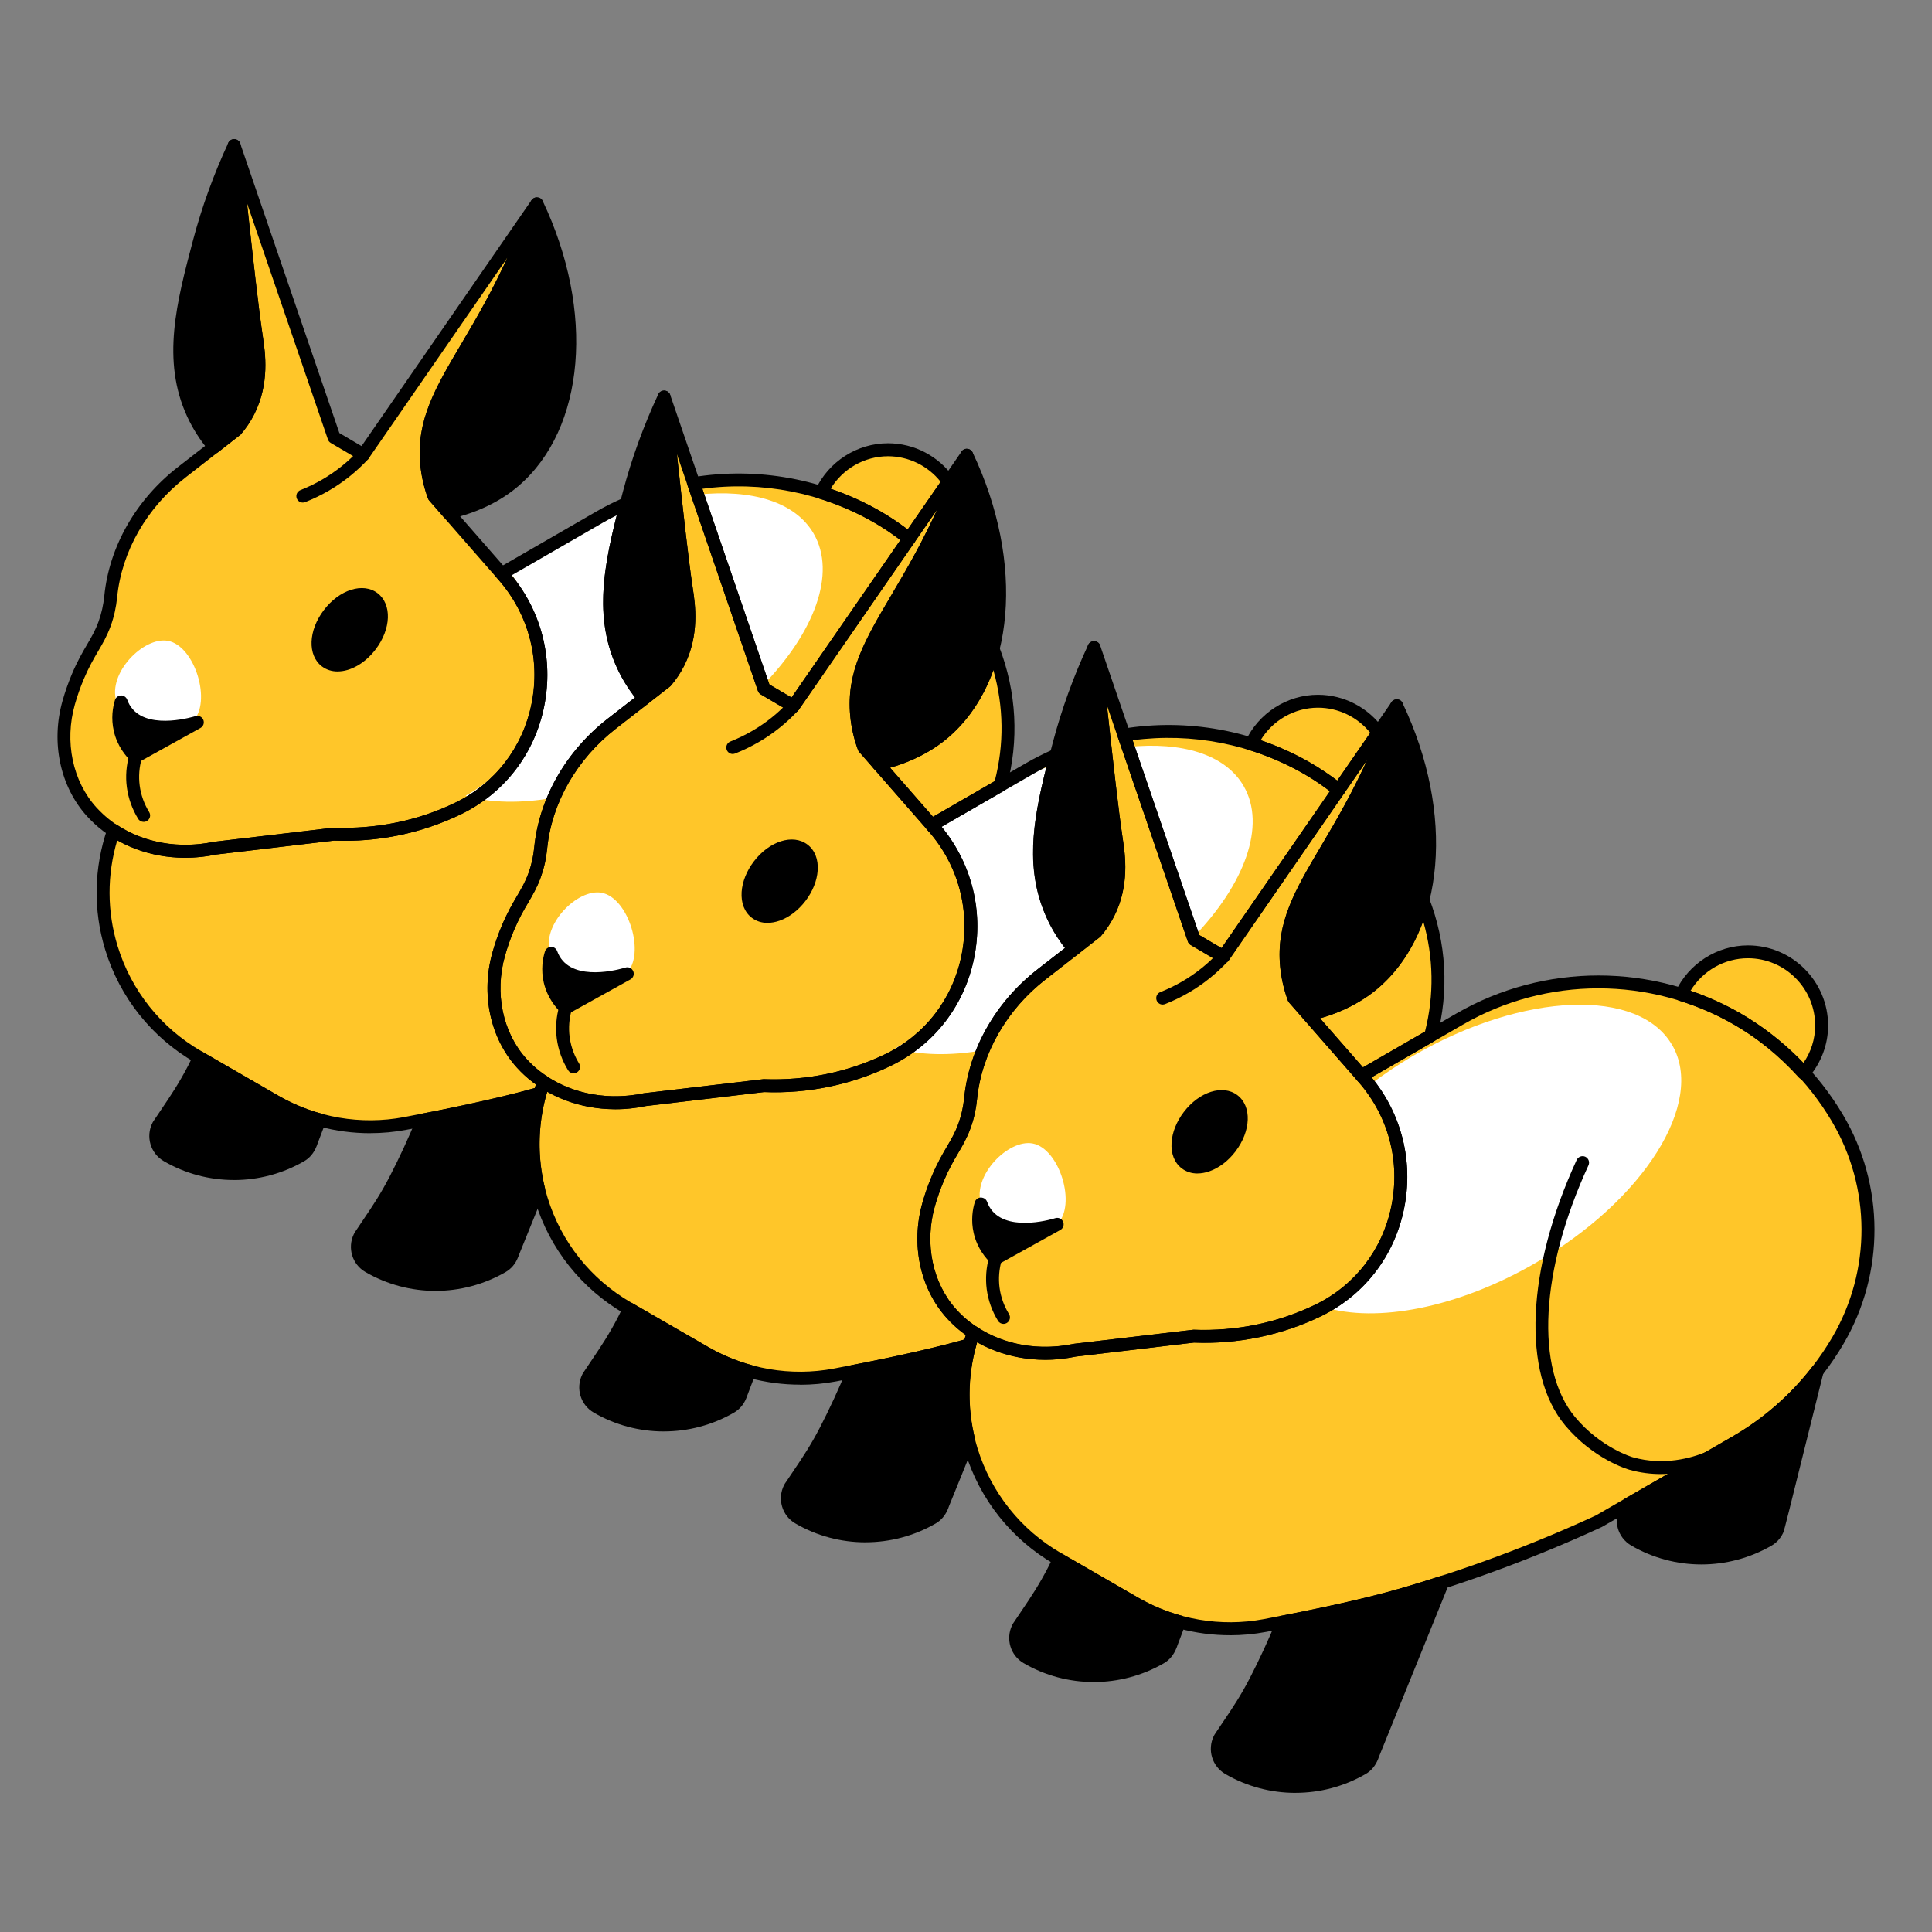
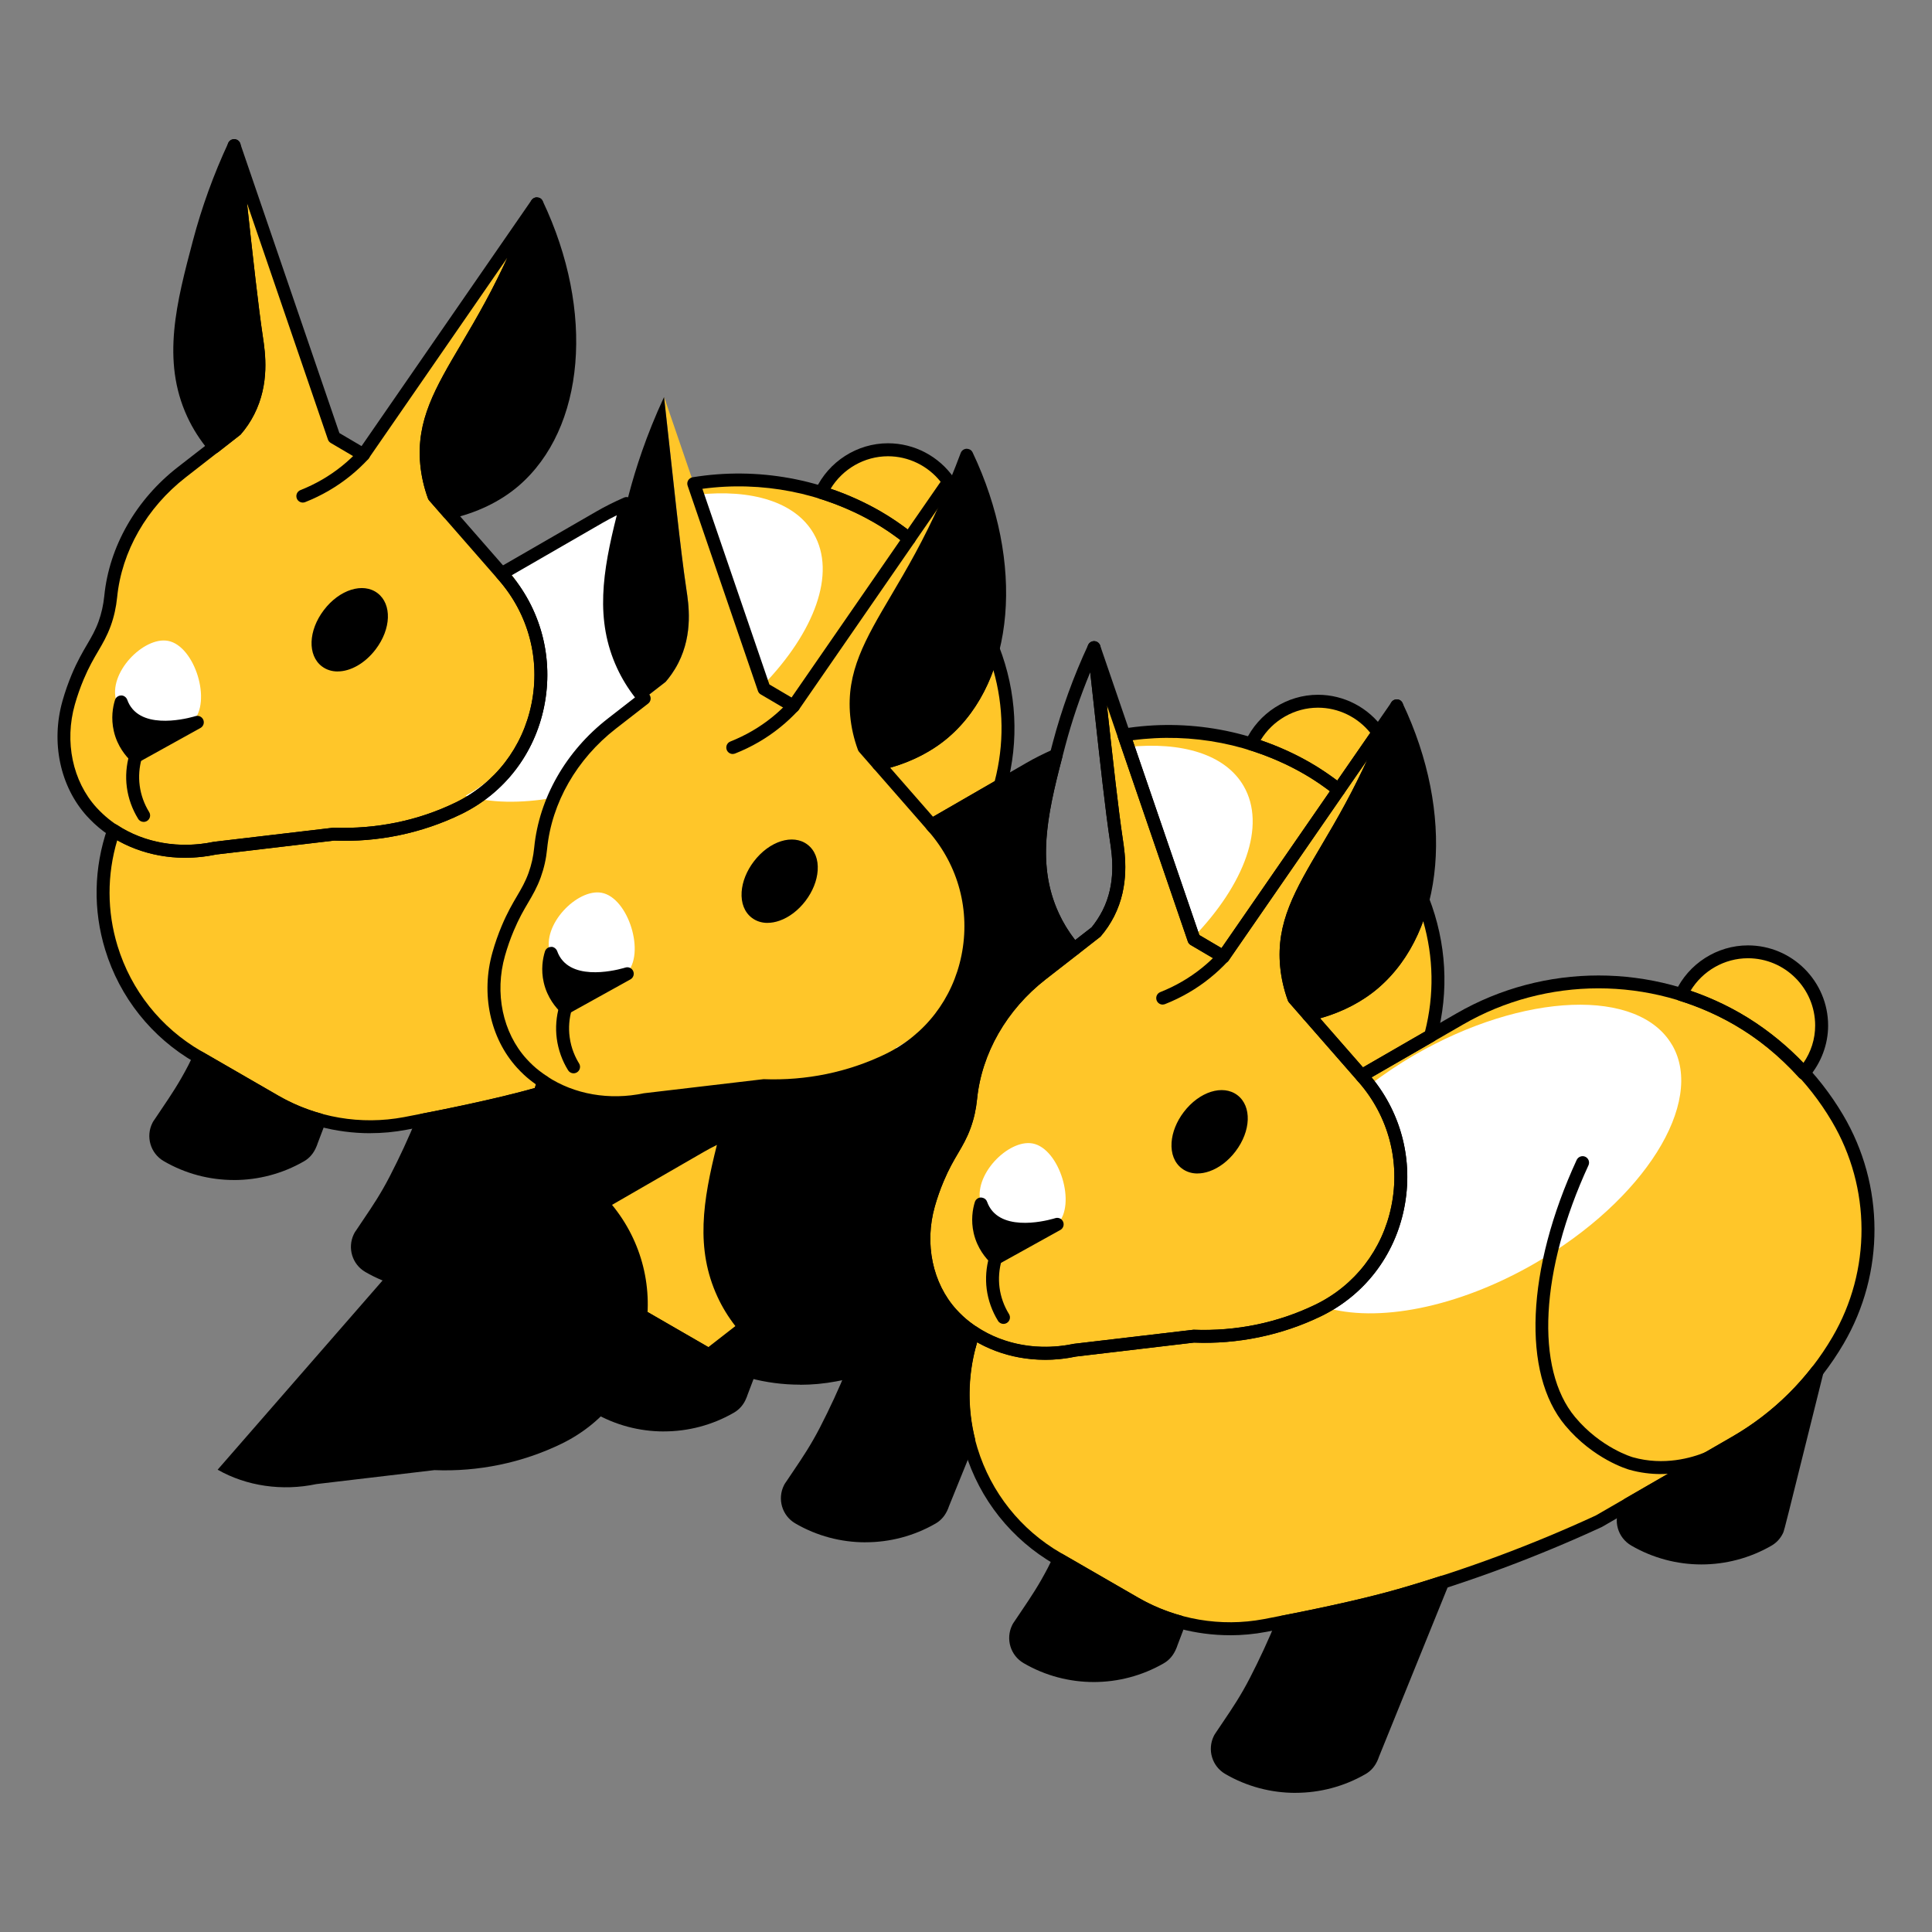
<svg xmlns="http://www.w3.org/2000/svg" id="Layer_1" data-name="Layer 1" viewBox="0 0 595.28 595.28">
  <rect x="0" y="0" width="595.28" height="595.28" fill="#808080" stroke="none" />
  <defs>
    <style>
      .cls-1 {
        fill: #fff;
      }

      .cls-2 {
        fill: #ffc629;
      }
    </style>
  </defs>
  <g>
    <path d="m84.79,339.33l-23.38-13.5c-.55,1.11-1.05,2.2-1.63,3.33-3.64,7.05-6.8,11.28-10.47,16.84-.19.26-.39.51-.53.8,0,.01-.01.02-.02.03h0c-1.59,3.11-.72,7.23,2.67,9.21,12.71,7.41,28.42,7.44,41.16.09l.08-.04c1.45-.84,2.39-2.08,2.94-3.46h0s0-.01,0-.02c.11-.29.25-.57.33-.87.84-2.23,1.69-4.46,2.53-6.69-4.75-1.31-9.36-3.21-13.7-5.71Z" />
    <path class="cls-2" d="m155.17,177.4l-21.43-24.52c-.78-2.14-1.86-5.61-2.26-9.96-1.56-16.82,8.6-28.21,19.86-49.04,3.8-7.03,9.01-17.51,14.07-31.08-17.8,25.76-35.61,51.53-53.41,77.29l-9.06-5.33-30.79-89.91c2.95,26.54,5.03,46.93,6.88,59.27.65,4.32,2.15,13.55-2.48,22.66-1.35,2.66-2.88,4.62-3.91,5.82-5.52,4.28-11.03,8.57-16.55,12.85-12.1,9.39-20.45,23.15-21.95,38.39-.33,3.33-1.05,6.08-1.86,8.32-2.14,5.91-4.94,8.43-8.28,16.35-1.17,2.78-2.08,5.46-2.8,7.98-3.33,11.72-1.09,24.63,7.1,33.65.65.72,1.35,1.43,2.1,2.12,9.28,8.64,22.72,11.83,35.94,9.05,12.28-1.45,24.41-2.87,36.69-4.32,13.25.56,26.39-2.19,38.25-7.95,27.11-13.18,33.75-48.95,13.91-71.65Z" />
    <path d="m131.47,142.92c.4,4.35,1.47,7.81,2.26,9.96l4.43,5.06c10.47-2.32,16.93-6.83,20.32-9.74,19.38-16.67,23.06-51.44,6.93-85.4-5.06,13.57-10.27,24.05-14.07,31.08-11.27,20.83-21.43,32.22-19.86,49.04Z" />
    <path d="m66.01,137.74c2.2-1.71,4.41-3.42,6.61-5.13,1.03-1.2,2.56-3.16,3.91-5.82,4.63-9.11,3.13-18.34,2.48-22.66-1.85-12.34-3.93-32.73-6.88-59.27-5.54,11.93-8.8,22.28-10.76,29.69-5.05,19.07-9.61,36.32-1.89,53.02,1.91,4.13,4.24,7.46,6.52,10.18Z" />
    <path class="cls-2" d="m37.32,216.28c.56,1.53,1.31,2.68,2.06,3.55,6.44,7.39,20.79,2.92,21.42,2.72-6.35,3.52-12.69,7.04-19.04,10.55-1.09-1.02-3.72-3.79-4.76-8.28-.9-3.9-.13-7.1.32-8.54Z" />
    <ellipse class="cls-2" cx="107.76" cy="194.04" rx="12.17" ry="8.03" transform="translate(-111.92 162.36) rotate(-52.75)" />
    <path class="cls-2" d="m112,140.09c-1.5,1.62-3.27,3.32-5.35,5-4.79,3.87-9.55,6.26-13.35,7.76" />
    <path class="cls-2" d="m41.76,233.1c-.54,1.85-1.24,5.13-.71,9.19.55,4.22,2.17,7.31,3.2,8.96" />
    <path class="cls-2" d="m290.95,225.67c-3.38,2.91-9.85,7.43-20.32,9.74l17.01,19.45-.58-.66,21.15-12.21c3.78-13.85,2.99-28.59-2.22-42.08-2.61,10.5-7.69,19.43-15.04,25.75Z" />
    <path class="cls-2" d="m235.41,212.24l9.06,5.33c11.89-17.21,23.78-34.41,35.67-51.62-3.11-2.43-6.36-4.68-9.8-6.66-17.38-10.03-37.4-13.43-56.59-10.29l21.66,63.24Z" />
    <path class="cls-2" d="m167.48,333.32c-1.62-1.07-3.19-2.23-4.62-3.57-.75-.69-1.44-1.4-2.1-2.12-8.19-9.02-10.43-21.93-7.1-33.65.71-2.52,1.63-5.2,2.8-7.98,3.33-7.92,6.14-10.44,8.28-16.35.81-2.25,1.54-5,1.86-8.32,1.51-15.24,9.85-29,21.95-38.39,3.31-2.57,6.63-5.14,9.94-7.72-2.28-2.72-4.61-6.05-6.52-10.18-7.29-15.76-3.61-32.05,1.07-49.87-2.79,1.23-5.54,2.58-8.22,4.12l-30.23,17.45.58.66c19.84,22.7,13.21,58.47-13.91,71.65-11.86,5.77-25,8.52-38.25,7.95-12.28,1.44-24.41,2.87-36.69,4.32-11.18,2.36-22.47.39-31.32-5.48-4.02,11.65-4.33,24.32-.69,36.21,4.33,14.16,13.87,26.14,26.69,33.54l23.78,13.73c12.1,6.99,26.29,9.43,40.02,6.84,13.09-2.47,29.54-5.85,41.6-9.32.33-1.18.66-2.36,1.07-3.53Z" />
    <path d="m166.41,336.85c-10.43,3-24.12,5.93-36.1,8.27-2.4,5.84-5.17,11.93-8.41,18.2-3.64,7.05-6.8,11.28-10.47,16.84-.19.26-.39.51-.53.8,0,.01-.01.02-.02.03h0c-1.59,3.11-.72,7.23,2.67,9.21,12.71,7.41,28.42,7.44,41.16.09l.08-.04c1.45-.84,2.39-2.08,2.94-3.46h0s0-.01,0-.02c.11-.29.25-.57.33-.87,2.63-6.49,5.26-12.98,7.9-19.47-2.4-9.77-2.22-19.94.44-29.57Z" />
    <path class="cls-2" d="m280.11,166c4.06-5.87,8.11-11.74,12.17-17.61-4.1-5.92-10.92-9.81-18.66-9.81-9.12,0-16.94,5.41-20.55,13.17,5.95,1.86,11.76,4.34,17.28,7.53,3.44,1.99,6.68,4.26,9.76,6.72Z" />
  </g>
  <g>
    <path d="m217.26,416.8l-23.38-13.5c-.55,1.11-1.05,2.2-1.63,3.33-3.64,7.05-6.8,11.28-10.47,16.84-.19.26-.39.51-.53.8,0,.01-.01.02-.02.03h0c-1.59,3.11-.72,7.23,2.67,9.21,12.71,7.41,28.42,7.44,41.16.09l.08-.04c1.45-.84,2.39-2.08,2.94-3.46h0s0-.01,0-.02c.11-.29.25-.57.33-.87.84-2.23,1.69-4.46,2.53-6.69-4.75-1.31-9.36-3.21-13.7-5.71Z" />
    <path class="cls-2" d="m287.64,254.87l-21.43-24.52c-.78-2.14-1.86-5.61-2.26-9.96-1.56-16.82,8.6-28.21,19.86-49.04,3.8-7.03,9.01-17.51,14.07-31.08-17.8,25.76-35.61,51.53-53.41,77.29l-9.06-5.33-30.79-89.91c2.95,26.54,5.03,46.93,6.88,59.27.65,4.32,2.15,13.55-2.48,22.66-1.35,2.66-2.88,4.62-3.91,5.82-5.52,4.28-11.03,8.57-16.55,12.85-12.1,9.39-20.45,23.15-21.95,38.39-.33,3.33-1.05,6.08-1.86,8.32-2.14,5.91-4.94,8.43-8.28,16.35-1.17,2.78-2.08,5.46-2.8,7.98-3.33,11.72-1.09,24.63,7.1,33.65.65.72,1.35,1.43,2.1,2.12,9.28,8.64,22.72,11.83,35.94,9.05,12.28-1.45,24.41-2.87,36.69-4.32,13.25.56,26.39-2.19,38.25-7.95,27.11-13.18,33.75-48.95,13.91-71.65Z" />
    <path d="m263.95,220.4c.4,4.35,1.47,7.81,2.26,9.96l4.43,5.06c10.47-2.32,16.93-6.83,20.32-9.74,19.38-16.67,23.06-51.44,6.93-85.4-5.06,13.57-10.27,24.05-14.07,31.08-11.27,20.83-21.43,32.22-19.86,49.04Z" />
    <path d="m198.48,215.21c2.2-1.71,4.41-3.42,6.61-5.13,1.03-1.2,2.56-3.16,3.91-5.82,4.63-9.11,3.13-18.34,2.48-22.66-1.85-12.34-3.93-32.73-6.88-59.27-5.54,11.93-8.8,22.28-10.76,29.69-5.05,19.07-9.61,36.32-1.89,53.02,1.91,4.13,4.24,7.46,6.52,10.18Z" />
    <path class="cls-2" d="m169.79,293.75c.56,1.53,1.31,2.68,2.06,3.55,6.44,7.39,20.79,2.92,21.42,2.72-6.35,3.52-12.69,7.04-19.04,10.55-1.09-1.02-3.72-3.79-4.76-8.28-.9-3.9-.13-7.1.32-8.54Z" />
    <ellipse class="cls-2" cx="240.23" cy="271.52" rx="12.17" ry="8.03" transform="translate(-121.31 298.39) rotate(-52.75)" />
    <g>
      <path class="cls-2" d="m244.47,217.57c-1.5,1.62-3.27,3.32-5.35,5-4.79,3.87-9.55,6.26-13.35,7.76" />
      <path class="cls-2" d="m174.24,310.57c-.54,1.85-1.24,5.13-.71,9.19.55,4.22,2.17,7.31,3.2,8.96" />
    </g>
    <path class="cls-2" d="m423.42,302.88c-3.38,2.91-9.85,7.43-20.32,9.74l17.01,19.45-.58-.66,21.26-12.27c3.69-13.78,2.83-28.44-2.37-41.84-2.62,10.42-7.69,19.29-15,25.58Z" />
    <path class="cls-2" d="m367.88,289.44l9.06,5.33c11.85-17.15,23.7-34.3,35.56-51.45-3.07-2.39-6.29-4.6-9.68-6.56-17.35-10.02-37.34-13.42-56.51-10.3l21.57,62.99Z" />
    <path class="cls-2" d="m299.95,410.52c-1.62-1.07-3.19-2.23-4.62-3.57-.75-.69-1.44-1.4-2.1-2.12-8.19-9.02-10.43-21.93-7.1-33.65.71-2.52,1.63-5.2,2.8-7.98,3.33-7.92,6.14-10.44,8.28-16.35.81-2.25,1.54-5,1.86-8.32,1.51-15.24,9.85-29,21.95-38.39,3.31-2.57,6.63-5.14,9.94-7.72-2.28-2.72-4.61-6.05-6.52-10.18-7.24-15.67-3.65-31.86.99-49.57-2.76,1.22-5.49,2.56-8.14,4.09l-30.23,17.45.58.66c19.84,22.7,13.21,58.47-13.91,71.65-11.86,5.77-25,8.52-38.25,7.95-12.28,1.44-24.41,2.87-36.69,4.32-11.18,2.36-22.47.39-31.32-5.48-4.02,11.65-4.33,24.32-.69,36.21,4.33,14.16,13.87,26.14,26.69,33.54l23.78,13.73c12.1,6.99,26.29,9.43,40.02,6.84,13.06-2.46,29.45-5.84,41.51-9.3.35-1.28.72-2.56,1.16-3.82Z" />
    <path class="cls-2" d="m412.46,243.38c4.06-5.88,8.13-11.76,12.19-17.64-4.11-5.84-10.88-9.69-18.56-9.69-9.12,0-16.94,5.41-20.55,13.17,5.95,1.86,11.76,4.34,17.28,7.53,3.4,1.96,6.59,4.21,9.64,6.62Z" />
    <path d="m298.8,414.35c-10.42,2.99-24.07,5.91-36.01,8.24-2.4,5.84-5.17,11.93-8.41,18.2-3.64,7.05-6.8,11.28-10.47,16.84-.19.26-.39.51-.53.8,0,.01-.01.02-.02.03h0c-1.59,3.11-.72,7.23,2.67,9.21,12.71,7.41,28.42,7.44,41.16.09l.08-.04c1.45-.84,2.39-2.08,2.94-3.46h0s0-.01,0-.02c.11-.29.25-.57.33-.87,2.65-6.53,5.29-13.05,7.94-19.58-2.42-9.72-2.29-19.84.31-29.43Z" />
  </g>
  <g>
    <path d="m431.49,491.49c-10.45,3.01-24.21,5.96-36.24,8.3-2.4,5.84-5.17,11.93-8.41,18.2-3.64,7.05-6.8,11.28-10.47,16.84-.19.26-.39.51-.53.8,0,.01-.01.02-.02.03h0c-1.59,3.11-.72,7.23,2.67,9.21,12.71,7.41,28.42,7.44,41.16.09l.08-.04c1.45-.84,2.39-2.08,2.94-3.46h0s0-.01,0-.02c.11-.29.25-.57.33-.87,7.17-17.7,14.35-35.39,21.52-53.09-4.25,1.37-8.57,2.72-13.05,4.01Z" />
    <path d="m349.73,494.01l-23.38-13.5c-.55,1.11-1.05,2.2-1.63,3.33-3.64,7.05-6.8,11.28-10.47,16.84-.19.26-.39.51-.53.8,0,.01-.01.02-.02.03h0c-1.59,3.11-.72,7.23,2.67,9.21,12.71,7.41,28.42,7.44,41.16.09l.08-.04c1.45-.84,2.39-2.08,2.94-3.46h0s0-.01,0-.02c.11-.29.25-.57.33-.87.84-2.23,1.69-4.46,2.53-6.69-4.75-1.31-9.36-3.21-13.7-5.71Z" />
    <path d="m534.74,444.39l-33.08,19.1c-.21.53-.44,1.07-.66,1.61h0c-1.71,3.13-.85,7.37,2.6,9.38,12.71,7.41,28.42,7.45,41.16.09l.08-.04c1.33-.77,2.24-1.89,2.81-3.13h.02c.01-.05.03-.11.04-.16.26-.6,7.33-29.17,12.21-48.8-6.88,8.85-15.42,16.33-25.2,21.97Z" />
    <path class="cls-2" d="m535.29,313.96c7.71,4.45,14.52,10.17,20.45,16.71,3.4-3.97,5.53-9.06,5.53-14.7,0-12.54-10.17-22.71-22.71-22.71-9.12,0-16.94,5.41-20.55,13.17,5.95,1.86,11.76,4.34,17.28,7.53Z" />
    <path class="cls-2" d="m420.11,332.08l-21.43-24.52c-.78-2.14-1.86-5.61-2.26-9.96-1.56-16.82,8.6-28.21,19.86-49.04,3.8-7.03,9.01-17.51,14.07-31.08-17.8,25.76-35.61,51.53-53.41,77.29l-9.06-5.33-30.79-89.91c2.95,26.54,5.03,46.93,6.88,59.27.65,4.32,2.15,13.55-2.48,22.66-1.35,2.66-2.88,4.62-3.91,5.82-5.52,4.28-11.03,8.57-16.55,12.85-12.1,9.39-20.45,23.15-21.95,38.39-.33,3.33-1.05,6.08-1.86,8.32-2.14,5.91-4.94,8.43-8.28,16.35-1.17,2.78-2.08,5.46-2.8,7.98-3.33,11.72-1.09,24.63,7.1,33.65.65.72,1.35,1.43,2.1,2.12,9.28,8.64,22.72,11.83,35.94,9.05,12.28-1.45,24.41-2.87,36.69-4.32,13.25.56,26.39-2.19,38.25-7.95,27.11-13.18,33.75-48.95,13.91-71.65Z" />
    <path class="cls-2" d="m566.15,344.51l-.03-.05c-7.49-12.65-18.11-23.15-30.83-30.5-26.46-15.28-59.06-15.28-85.52,0l-30.23,17.45.58.66c19.84,22.7,13.21,58.47-13.91,71.65-11.86,5.77-25,8.52-38.25,7.95-12.28,1.44-24.41,2.87-36.69,4.32-11.18,2.36-22.47.39-31.32-5.48-4.02,11.65-4.33,24.32-.69,36.21,4.33,14.16,13.87,26.14,26.69,33.54l23.78,13.73c12.1,6.99,26.29,9.43,40.02,6.84,13.14-2.47,29.66-5.88,41.74-9.36,23.54-6.78,43.97-14.85,61.04-22.73l42.21-24.37c13.08-7.55,23.98-18.39,31.6-31.43,12.37-21.16,12.3-47.36-.19-68.45Z" />
    <path d="m396.42,297.6c.4,4.35,1.47,7.81,2.26,9.96l4.43,5.06c10.47-2.32,16.93-6.83,20.32-9.74,19.38-16.67,23.06-51.44,6.93-85.4-5.06,13.57-10.27,24.05-14.07,31.08-11.27,20.83-21.43,32.22-19.86,49.04Z" />
-     <path d="m330.96,292.42c2.2-1.71,4.41-3.42,6.61-5.13,1.03-1.2,2.56-3.16,3.91-5.82,4.63-9.11,3.13-18.34,2.48-22.66-1.85-12.34-3.93-32.73-6.88-59.27-5.54,11.93-8.8,22.28-10.76,29.69-5.05,19.07-9.61,36.32-1.89,53.02,1.91,4.13,4.24,7.46,6.52,10.18Z" />
    <path class="cls-2" d="m302.27,370.96c.56,1.53,1.31,2.68,2.06,3.55,6.44,7.39,20.79,2.92,21.42,2.72-6.35,3.52-12.69,7.04-19.04,10.55-1.09-1.02-3.72-3.79-4.76-8.28-.9-3.9-.13-7.1.32-8.54Z" />
    <ellipse class="cls-2" cx="372.7" cy="348.72" rx="12.17" ry="8.03" transform="translate(-130.48 434.31) rotate(-52.75)" />
    <g>
      <path class="cls-2" d="m376.94,294.77c-1.5,1.62-3.27,3.32-5.35,5-4.79,3.87-9.55,6.26-13.35,7.76" />
      <path class="cls-2" d="m306.71,387.78c-.54,1.85-1.24,5.13-.71,9.19.55,4.22,2.17,7.31,3.2,8.96" />
      <path class="cls-2" d="m526.26,449.28c-3.45,1.42-12.81,4.71-23.69,1.65,0,0-10.35-2.91-18.79-13.02-12.8-15.33-11.35-46.77,3.83-79.69" />
    </g>
  </g>
  <path class="cls-1" d="m515.23,322.03c-10.24-17.73-45.76-16.38-79.34,3.01-5.02,2.9-9.67,6.06-13.98,9.35,17.1,22.21,10.79,54.94-13.93,68.34,16.04,4.95,40.98.36,64.98-13.5,33.58-19.39,52.51-49.48,42.28-67.21Z" />
  <g>
    <path class="cls-1" d="m344.49,271.22c-.13,1.13-.31,2.29-.57,3.47.27-1.18.45-2.34.57-3.47Z" />
    <path class="cls-1" d="m302.92,323.61c3.83-9.16,10.12-17.27,18.1-23.47,3.31-2.57,6.63-5.14,9.94-7.72-2.28-2.72-4.61-6.05-6.52-10.18-6.85-14.82-4.01-30.09.24-46.67-6.87,2.46-13.88,5.65-20.82,9.66-5.02,2.9-9.67,6.06-13.98,9.35,17.1,22.21,10.79,54.94-13.93,68.34,7.41,2.28,16.75,2.44,26.98.69Z" />
    <path class="cls-1" d="m367.67,288.81c15.82-16.38,22.56-34.41,15.53-46.6-5.66-9.81-19.08-13.75-35.62-12.06l20.09,58.65Z" />
  </g>
  <g>
    <path class="cls-1" d="m212.23,191.13c-.06,1.99-.29,4.14-.79,6.35.5-2.21.73-4.36.79-6.35Z" />
    <path class="cls-1" d="m235.05,211.18c15.91-16.42,22.73-34.51,15.67-46.74-5.68-9.85-19.18-13.79-35.8-12.04l20.13,58.78Z" />
    <path class="cls-1" d="m170.68,245.8c3.85-8.92,10.06-16.81,17.87-22.87,3.31-2.57,6.63-5.14,9.94-7.72-2.28-2.72-4.61-6.05-6.52-10.18-6.93-15-3.94-30.47.4-47.28-6.92,2.46-13.99,5.67-20.98,9.71-5.02,2.9-9.67,6.06-13.98,9.35,17.1,22.21,10.79,54.94-13.93,68.34,7.46,2.3,16.89,2.45,27.21.65Z" />
  </g>
  <g>
    <path class="cls-1" d="m302.27,370.96c-2.75-8.71,8.41-20.04,15.89-18.64,8.28,1.54,13.65,18.92,7.58,24.91-5.42,5.35-20.76,2.34-23.48-6.27Z" />
    <path class="cls-1" d="m169.49,293.72c-2.75-8.71,8.41-20.04,15.89-18.64,8.28,1.54,13.65,18.92,7.58,24.91-5.42,5.35-20.76,2.34-23.48-6.27Z" />
    <path class="cls-1" d="m35.87,216.1c-2.75-8.71,8.41-20.04,15.89-18.64,8.28,1.54,13.65,18.92,7.58,24.91-5.42,5.35-20.76,2.34-23.48-6.27Z" />
  </g>
  <g>
    <path d="m72.07,363.58c-7.49,0-14.97-1.94-21.63-5.83-4.09-2.38-5.6-7.55-3.47-11.78.02-.04.03-.07.05-.1h0c.16-.31.36-.6.57-.89l2.38-3.54c2.7-4,5.24-7.77,8.05-13.2.33-.65.64-1.28.94-1.91l.67-1.38c.24-.49.68-.86,1.21-1.02s1.09-.09,1.57.18l23.38,13.5c4.09,2.37,8.55,4.22,13.24,5.52.54.15.99.52,1.24,1.02.25.5.28,1.08.08,1.61l-2.54,6.69c0,.09-.13.4-.26.71-.84,2.12-2.15,3.66-3.87,4.65-6.69,3.86-14.15,5.78-21.61,5.78Zm-21.57-15.78c-1.01,2.08-.56,5.05,1.94,6.51,12.06,7.03,27.07,7.07,39.17.08,1.03-.59,1.73-1.42,2.16-2.51.02-.08.29-.78.32-.86l1.77-4.68c-4.25-1.34-8.3-3.11-12.07-5.29h0l-21.53-12.43c-.23.48-.46.95-.72,1.44-2.91,5.64-5.52,9.51-8.29,13.61l-2.29,3.41c-.05.11-.27.44-.47.71Z" />
    <path d="m57.03,264.3c-10.55,0-20.61-3.69-28.01-10.57-.78-.73-1.51-1.48-2.21-2.23-8.29-9.13-11.18-22.75-7.55-35.55.79-2.8,1.76-5.55,2.87-8.21,1.72-4.07,3.3-6.76,4.69-9.14,1.36-2.32,2.54-4.32,3.55-7.11.89-2.46,1.48-5.1,1.76-7.84,1.5-15.24,9.78-29.73,22.71-39.76l16.54-12.85c1.16-1.39,2.38-3.22,3.37-5.15,4.25-8.36,2.95-17.04,2.33-21.2-1.47-9.84-3.05-24.26-5.05-42.51l-1.88-17.1c-.11-1.01.55-1.94,1.55-2.16.97-.22,1.99.34,2.32,1.3l30.55,89.21,6.83,4.02,52.36-75.77c.57-.82,1.66-1.1,2.56-.64.89.47,1.29,1.52.94,2.46-4.06,10.89-8.83,21.43-14.19,31.34-2.61,4.82-5.16,9.14-7.52,13.14-7.7,13.04-13.26,22.46-12.12,34.77.29,3.05.97,6.12,2.03,9.11l21.18,24.23c10.03,11.47,14.05,26.64,11.01,41.61-2.96,14.61-12.27,26.69-25.54,33.15-12.15,5.9-25.7,8.71-39.2,8.15l-36.38,4.3c-3.18.67-6.37,1-9.52,1Zm19.06-201.78c1.95,17.84,3.5,31.94,4.9,41.31.72,4.84,2.14,14.36-2.68,23.86-1.13,2.23-2.54,4.32-4.19,6.22l-16.84,13.12c-12.07,9.37-19.79,22.86-21.19,37.02-.31,3.07-.97,6.04-1.98,8.81-1.14,3.13-2.46,5.38-3.86,7.77-1.4,2.38-2.84,4.84-4.46,8.67-1.05,2.5-1.97,5.11-2.72,7.75-3.26,11.48-.71,23.66,6.66,31.77.62.67,1.28,1.34,1.99,2,8.65,8.05,21.41,11.25,34.17,8.56l36.87-4.35c13.15.48,26.05-2.14,37.61-7.76,12.15-5.91,20.67-16.98,23.38-30.36,2.79-13.74-.9-27.66-10.1-38.19h0l-21.43-24.52c-.16-.19-.29-.4-.37-.63-1.24-3.42-2.04-6.94-2.37-10.46-1.26-13.59,4.57-23.48,12.65-37.16,2.33-3.96,4.86-8.24,7.44-13.02,2.37-4.38,4.63-8.89,6.75-13.51l-42.7,61.8c-.59.87-1.76,1.11-2.65.59l-9.06-5.33c-.41-.24-.72-.62-.87-1.07l-24.96-72.88Z" />
    <path d="m138.16,159.94c-.57,0-1.12-.24-1.5-.68l-4.42-5.06c-.16-.19-.29-.4-.37-.63-1.24-3.42-2.04-6.94-2.37-10.46h0c-1.26-13.59,4.57-23.48,12.65-37.16,2.33-3.96,4.86-8.24,7.44-13.02,5.27-9.74,9.97-20.11,13.96-30.83.28-.75.98-1.26,1.78-1.3,1.02.06,1.54.41,1.89,1.14,16.15,34.01,13.1,70.1-7.43,87.77-5.63,4.84-12.96,8.36-21.19,10.18-.15.03-.29.05-.43.05Zm-2.68-8.08l3.39,3.88c7.13-1.75,13.44-4.86,18.31-9.05,18.32-15.77,21.54-47.64,8.37-78.71-3.66,9.3-7.85,18.31-12.46,26.85-2.61,4.82-5.16,9.14-7.52,13.14-7.7,13.04-13.26,22.46-12.12,34.77h0c.29,3.06.97,6.13,2.03,9.12Z" />
    <path d="m66.01,139.73c-.57,0-1.14-.24-1.53-.72-2.83-3.39-5.06-6.87-6.79-10.62-8.02-17.35-3.26-35.33,1.78-54.36,2.7-10.19,6.35-20.29,10.88-30.01.37-.8,1.22-1.26,2.13-1.13.88.15,1.56.86,1.66,1.75l1.88,17.1c1.99,18.21,3.57,32.6,4.99,42.09.72,4.84,2.14,14.36-2.68,23.86-1.13,2.23-2.54,4.32-4.19,6.22l-6.89,5.4c-.36.29-.79.42-1.22.42Zm4.97-87.28c-3.08,7.4-5.65,14.97-7.67,22.59-5.06,19.12-9.43,35.63-2.01,51.68,1.33,2.88,2.99,5.6,5.04,8.24l5.06-3.93c1.16-1.39,2.38-3.22,3.37-5.15,4.25-8.36,2.95-17.04,2.33-21.2-1.47-9.84-3.05-24.26-5.05-42.51l-1.07-9.72Z" />
    <g>
      <path d="m37.32,216.28c.56,1.53,1.31,2.68,2.06,3.55,6.44,7.39,20.79,2.92,21.42,2.72-6.35,3.52-12.69,7.04-19.04,10.55-1.09-1.02-3.72-3.79-4.76-8.28-.9-3.9-.13-7.1.32-8.54Z" />
      <path d="m41.76,235.09c-.5,0-.99-.19-1.36-.54-1.52-1.44-4.25-4.55-5.33-9.27-.92-3.98-.32-7.41.35-9.58.25-.82,1-1.38,1.86-1.41.78-.08,1.63.51,1.92,1.31.4,1.13.96,2.08,1.69,2.92,5.62,6.45,19.17,2.17,19.3,2.14.98-.32,2.03.17,2.44,1.1.41.94.04,2.04-.86,2.54l-19.04,10.55c-.3.17-.63.25-.96.25Zm-3.16-13.2c.04.79.15,1.62.35,2.48.65,2.82,2.04,4.91,3.19,6.24l8.25-4.57c-4.13-.07-8.59-1.05-11.79-4.15Z" />
    </g>
    <g>
      <ellipse cx="107.76" cy="194.04" rx="12.17" ry="8.03" transform="translate(-111.92 162.36) rotate(-52.75)" />
      <path d="m104.04,206.89c-1.79,0-3.46-.51-4.86-1.57-4.47-3.4-4.21-11.02.6-17.34,4.81-6.33,12.09-8.61,16.55-5.22,4.48,3.41,4.21,11.03-.6,17.34h0c-3.31,4.34-7.77,6.78-11.69,6.78Zm7.43-21.72c-2.66,0-6.05,1.97-8.52,5.21-3.34,4.4-3.96,9.78-1.36,11.76,2.61,2,7.63-.06,10.97-4.44h0c3.35-4.39,3.96-9.78,1.36-11.77-.67-.51-1.51-.76-2.45-.76Zm2.68,13.73h.05-.05Z" />
    </g>
    <path d="m93.3,154.85c-.79,0-1.55-.48-1.85-1.26-.4-1.02.1-2.18,1.12-2.58,4.66-1.84,8.98-4.35,12.83-7.46,1.82-1.47,3.54-3.08,5.14-4.81.75-.8,2.01-.85,2.82-.11.81.75.86,2.01.11,2.82-1.73,1.86-3.6,3.61-5.57,5.2-4.16,3.36-8.83,6.07-13.87,8.06-.24.09-.49.14-.73.14Z" />
    <path d="m44.26,253.24c-.66,0-1.32-.33-1.69-.94-1.83-2.95-3.04-6.32-3.49-9.75-.44-3.33-.17-6.79.77-10,.31-1.06,1.42-1.65,2.47-1.36,1.06.31,1.66,1.42,1.36,2.47-.78,2.69-1.01,5.59-.64,8.38.37,2.87,1.38,5.69,2.91,8.16.58.94.3,2.16-.64,2.74-.33.2-.69.3-1.05.3Z" />
    <path d="m287.64,256.86c-.55,0-1.1-.23-1.5-.68l-17.01-19.45c-.46-.53-.61-1.27-.39-1.93s.78-1.17,1.46-1.32c9.6-2.13,15.88-6.23,19.45-9.31h0c6.87-5.91,11.85-14.46,14.4-24.72.21-.84.94-1.45,1.81-1.5.87-.06,1.68.46,1.98,1.27,5.41,14,6.2,28.98,2.29,43.32-.13.51-.47.94-.92,1.2l-19.58,11.3c-.04.5-.27.99-.67,1.34-.38.33-.85.49-1.31.49Zm-13.37-20.31l13.21,15.11,19.01-10.98c2.94-11.3,2.78-23-.42-34.22-3.03,8.4-7.74,15.48-13.83,20.71h0c-4.88,4.2-11.04,7.41-17.97,9.37Z" />
    <path d="m244.47,219.56c-.35,0-.69-.09-1.01-.27l-9.06-5.33c-.41-.24-.72-.62-.87-1.07l-21.66-63.24c-.19-.55-.13-1.16.17-1.66.31-.5.81-.85,1.39-.94,19.93-3.26,40.5.48,57.91,10.53,3.35,1.94,6.63,4.17,10.03,6.82.84.65,1.02,1.84.41,2.7l-35.67,51.62c-.38.56-1.01.86-1.64.86Zm-7.41-8.67l6.83,4.02,33.54-48.54c-2.72-2.04-5.37-3.81-8.08-5.36-15.94-9.21-34.66-12.87-52.93-10.4l20.64,60.28Z" />
    <path d="m114.04,349.16c-10.54,0-20.99-2.76-30.25-8.11l-23.78-13.73c-13.3-7.69-23.11-20.01-27.6-34.69-3.76-12.27-3.51-25.21.71-37.44.2-.59.66-1.04,1.24-1.24.59-.19,1.22-.11,1.74.23,8.35,5.53,19.21,7.43,29.81,5.19l36.87-4.35c13.15.48,26.05-2.14,37.61-7.76,12.15-5.91,20.67-16.98,23.38-30.36,2.79-13.74-.9-27.66-10.1-38.19l-.58-.67c-.39-.45-.56-1.05-.46-1.64s.46-1.09.97-1.4l30.23-17.45c2.49-1.44,5.24-2.82,8.41-4.22.68-.31,1.51-.2,2.1.31.58.49.83,1.28.63,2.02-4.84,18.46-8.01,33.77-1.19,48.52,1.59,3.43,3.63,6.62,6.24,9.75.34.41.51.95.45,1.49s-.33,1.03-.76,1.36l-9.94,7.72c-12.06,9.37-19.79,22.86-21.19,37.02-.3,3.09-.95,5.96-1.97,8.8-1.14,3.13-2.45,5.38-3.85,7.76s-2.85,4.85-4.46,8.68c-1.06,2.51-1.97,5.11-2.71,7.74-3.26,11.48-.71,23.66,6.65,31.77.62.68,1.28,1.35,1.99,2.01,1.2,1.12,2.58,2.18,4.36,3.37.76.5,1.08,1.45.78,2.3-.38,1.14-.71,2.28-1.03,3.43-.19.66-.71,1.18-1.37,1.37-12.48,3.58-29.61,7.07-41.78,9.36-3.69.7-7.42,1.04-11.14,1.04Zm-77.91-90.29c-3.19,10.72-3.17,21.93.09,32.6,4.2,13.71,13.36,25.22,25.78,32.4l23.78,13.73c11.69,6.75,25.42,9.1,38.66,6.61,11.74-2.21,28.13-5.54,40.36-8.97.11-.37.22-.74.33-1.12-1.4-.99-2.57-1.93-3.63-2.91-.79-.73-1.52-1.48-2.22-2.25-8.28-9.12-11.17-22.74-7.54-35.53.78-2.79,1.75-5.55,2.87-8.21,1.72-4.08,3.3-6.77,4.7-9.15,1.36-2.31,2.53-4.32,3.54-7.1.91-2.52,1.48-5.08,1.75-7.84,1.51-15.24,9.79-29.73,22.72-39.76l8.33-6.48c-2.23-2.88-4.04-5.85-5.51-9.02-6.85-14.81-4.51-29.66-.1-47.11-1.51.75-2.91,1.49-4.24,2.26l-28.16,16.25c9.29,11.31,12.95,25.96,10.02,40.43-2.96,14.61-12.27,26.69-25.54,33.15-12.15,5.9-25.7,8.71-39.2,8.15l-36.38,4.3c-10.55,2.24-21.54.63-30.43-4.43Z" />
    <path d="m134.2,397.74c-7.49,0-14.97-1.95-21.64-5.83-4.05-2.35-5.57-7.43-3.54-11.64.06-.16.15-.31.23-.44.04-.11.25-.41.46-.7l2.4-3.58c2.69-3.98,5.22-7.74,8.01-13.15,3-5.81,5.81-11.88,8.33-18.04.25-.62.8-1.07,1.46-1.2,15.05-2.93,27.14-5.69,35.93-8.22.71-.19,1.44,0,1.95.5.51.51.71,1.26.52,1.95-2.58,9.32-2.73,19.2-.43,28.55.1.41.07.84-.09,1.22l-7.89,19.48c0,.06-.11.35-.23.63h-.02c-.02.08-.05.16-.08.23h0c-.76,1.91-2.06,3.45-3.79,4.45-6.69,3.86-14.15,5.79-21.61,5.79Zm-21.33-16.53c-.03.23-.09.46-.2.67-1.06,2.07-.65,5.1,1.89,6.58,12.06,7.03,27.07,7.07,39.17.08,1.02-.58,1.71-1.4,2.14-2.47,0-.02.01-.03.02-.04.02-.08.31-.81.34-.89l7.66-18.88c-2.04-8.71-2.12-17.82-.22-26.58-8.31,2.24-19.02,4.65-31.92,7.18-2.46,5.92-5.18,11.76-8.07,17.36-2.89,5.62-5.5,9.47-8.25,13.55l-2.32,3.47-.23-.03Z" />
    <path d="m280.1,167.99c-.45,0-.89-.15-1.24-.44-3.25-2.59-6.36-4.73-9.52-6.55-5.22-3.01-10.9-5.49-16.88-7.36-.54-.18-1-.58-1.22-1.1-.23-.52-.23-1.13.02-1.64,4.05-8.7,12.83-14.32,22.35-14.32,8.09,0,15.67,3.99,20.31,10.66.47.68.47,1.59,0,2.27l-12.17,17.61c-.32.46-.8.76-1.35.84-.1.02-.19.02-.29.02Zm-24.17-17.4c5.43,1.86,10.6,4.2,15.4,6.97,2.77,1.6,5.51,3.43,8.32,5.58l10.17-14.7c-3.93-4.94-9.9-7.86-16.22-7.86-7.23,0-13.95,3.87-17.68,10.02Z" />
  </g>
  <g>
    <path d="m204.54,441.05c-7.49,0-14.97-1.94-21.63-5.83-4.04-2.36-5.57-7.44-3.54-11.65.05-.13.12-.26.2-.38.14-.25.31-.49.48-.73l2.37-3.53c2.7-4,5.25-7.78,8.06-13.22.32-.63.62-1.25.92-1.87l.7-1.44c.24-.49.68-.86,1.21-1.02.52-.16,1.09-.09,1.57.18l23.38,13.5c4.1,2.37,8.55,4.22,13.24,5.52.54.15.99.52,1.24,1.02.25.5.28,1.08.08,1.61l-2.54,6.69c0,.08-.12.38-.25.69-.02.03-.04.07-.05.11-.02.04-.03.07-.04.1-.76,1.92-2.07,3.46-3.8,4.46-6.68,3.86-14.14,5.78-21.6,5.78Zm-21.56-15.8c-1.02,2.07-.58,5.06,1.93,6.52,12.05,7.03,27.07,7.07,39.16.08,1.02-.59,1.72-1.41,2.15-2.48,0-.01.01-.03.02-.04h0c.02-.08.29-.77.32-.85l1.77-4.68c-4.24-1.34-8.29-3.11-12.07-5.29h0l-21.53-12.43c-.23.48-.46.95-.72,1.44-2.91,5.65-5.53,9.52-8.3,13.62l-2.28,3.4c-.05.11-.26.43-.46.69Z" />
-     <path d="m189.5,341.78c-10.55,0-20.61-3.7-28-10.57-.79-.73-1.52-1.48-2.22-2.25-8.28-9.12-11.17-22.74-7.54-35.53.78-2.79,1.75-5.55,2.87-8.21,1.72-4.08,3.3-6.77,4.7-9.15,1.36-2.31,2.53-4.32,3.54-7.1.91-2.52,1.48-5.08,1.75-7.84,1.51-15.24,9.79-29.73,22.72-39.76l16.55-12.85c1.15-1.4,2.37-3.22,3.36-5.15,4.26-8.38,2.95-17.06,2.32-21.23-1.46-9.76-3.02-24.08-5-42.2l-1.91-17.38c-.11-1.01.55-1.94,1.55-2.16.97-.22,1.99.34,2.32,1.3l30.55,89.21,6.83,4.02,52.36-75.77c.57-.83,1.66-1.11,2.56-.63.89.46,1.29,1.52.94,2.46-4.07,10.91-8.84,21.46-14.19,31.34-2.61,4.83-5.16,9.15-7.53,13.15-7.7,13.03-13.25,22.45-12.11,34.75.29,3.09.97,6.15,2.03,9.12l21.18,24.23h0c10.03,11.48,14.05,26.64,11.01,41.61-2.96,14.62-12.27,26.69-25.54,33.15-12.15,5.91-25.7,8.7-39.2,8.15l-36.37,4.3c-3.18.67-6.38,1.01-9.53,1.01Zm19.07-201.78c1.95,17.84,3.5,31.95,4.9,41.31.73,4.81,2.16,14.34-2.68,23.86-1.13,2.21-2.53,4.31-4.18,6.22l-16.84,13.12c-12.06,9.37-19.79,22.86-21.19,37.02-.3,3.09-.95,5.96-1.97,8.8-1.14,3.13-2.45,5.38-3.85,7.76s-2.85,4.85-4.46,8.68c-1.06,2.51-1.97,5.11-2.71,7.74-3.26,11.48-.71,23.66,6.65,31.77.62.68,1.28,1.35,1.99,2.01,8.65,8.04,21.42,11.24,34.17,8.55l36.87-4.34c13.16.5,26.05-2.15,37.61-7.76,12.15-5.91,20.67-16.97,23.38-30.36,2.79-13.74-.9-27.67-10.1-38.2l-21.43-24.51c-.16-.19-.29-.39-.37-.63-1.25-3.39-2.05-6.91-2.38-10.46-1.27-13.59,4.57-23.47,12.64-37.16,2.34-3.96,4.86-8.24,7.45-13.02,2.37-4.38,4.62-8.88,6.75-13.5l-42.71,61.79c-.6.87-1.75,1.11-2.65.59l-9.06-5.33c-.41-.24-.72-.62-.87-1.07l-24.96-72.89Z" />
    <path d="m270.63,237.41c-.57,0-1.12-.24-1.5-.68l-4.42-5.06c-.16-.19-.29-.4-.37-.63-1.25-3.39-2.05-6.91-2.38-10.46-1.27-13.59,4.57-23.47,12.64-37.16,2.34-3.96,4.86-8.24,7.45-13.02,5.26-9.71,9.95-20.09,13.96-30.83.28-.75.98-1.26,1.78-1.3.91.03,1.55.41,1.89,1.14,16.15,34.01,13.1,70.11-7.44,87.77-5.62,4.83-12.94,8.36-21.18,10.18-.15.03-.29.05-.43.05Zm-2.68-8.08l3.39,3.88c8.96-2.19,14.88-6.09,18.31-9.05,18.32-15.76,21.55-47.64,8.38-78.71-3.67,9.32-7.86,18.33-12.46,26.85-2.61,4.82-5.16,9.15-7.53,13.15-7.7,13.03-13.25,22.45-12.11,34.75h0c.29,3.09.97,6.15,2.03,9.12Z" />
-     <path d="m198.48,217.21c-.57,0-1.14-.24-1.53-.72-2.84-3.39-5.06-6.87-6.8-10.63-8.01-17.34-3.26-35.31,1.77-54.35,2.7-10.2,6.36-20.29,10.89-30.02.38-.8,1.23-1.25,2.13-1.13.88.15,1.56.86,1.66,1.75l1.91,17.38c1.98,18.09,3.54,32.36,4.95,41.81.73,4.81,2.16,14.34-2.68,23.86-1.13,2.21-2.53,4.31-4.18,6.22l-6.9,5.4c-.36.29-.79.42-1.22.42Zm4.97-87.28c-3.08,7.4-5.65,14.97-7.67,22.59-5.06,19.13-9.42,35.64-2.01,51.67,1.33,2.89,2.99,5.6,5.04,8.25l5.06-3.93c1.15-1.4,2.38-3.22,3.36-5.15,4.26-8.38,2.95-17.06,2.32-21.23-1.46-9.76-3.02-24.08-5-42.2l-1.1-10Z" />
    <g>
      <path d="m169.79,293.75c.56,1.53,1.31,2.68,2.06,3.55,6.44,7.39,20.79,2.92,21.42,2.72-6.35,3.52-12.69,7.04-19.04,10.55-1.09-1.02-3.72-3.79-4.76-8.28-.9-3.9-.13-7.1.32-8.54Z" />
      <path d="m174.24,312.56c-.5,0-.99-.19-1.36-.54-1.52-1.44-4.25-4.55-5.34-9.28-.92-3.98-.31-7.41.36-9.57.25-.82,1-1.38,1.86-1.41.72-.15,1.63.51,1.92,1.31.4,1.13.96,2.08,1.69,2.92,5.64,6.48,19.16,2.18,19.29,2.14,1.01-.32,2.04.16,2.44,1.1.41.94.04,2.04-.86,2.54l-19.03,10.55c-.3.17-.63.25-.96.25Zm-3.17-13.2c.04.78.15,1.62.35,2.48.65,2.82,2.04,4.9,3.19,6.24l8.23-4.56c-4.12-.07-8.56-1.05-11.77-4.16Z" />
    </g>
    <g>
      <ellipse cx="240.23" cy="271.52" rx="12.17" ry="8.03" transform="translate(-121.31 298.39) rotate(-52.75)" />
      <path d="m236.48,284.36c-1.81,0-3.46-.53-4.83-1.57-2.25-1.71-3.37-4.55-3.14-7.99.21-3.13,1.54-6.45,3.74-9.35,4.81-6.33,12.09-8.61,16.55-5.22,2.26,1.72,3.38,4.55,3.14,7.99-.21,3.13-1.54,6.45-3.74,9.35-2.2,2.9-5.05,5.07-8.01,6.11-1.28.45-2.53.67-3.71.67Zm7.46-21.71c-2.66,0-6.05,1.97-8.52,5.21-1.74,2.28-2.78,4.84-2.94,7.2-.08,1.19.02,3.37,1.58,4.55,1.56,1.19,3.68.7,4.81.31,2.24-.79,4.42-2.47,6.16-4.76,1.74-2.28,2.78-4.84,2.94-7.2.08-1.19-.02-3.37-1.58-4.55-.68-.52-1.52-.76-2.45-.76Z" />
    </g>
    <g>
      <path d="m225.77,232.32c-.79,0-1.54-.48-1.85-1.26-.4-1.03.09-2.18,1.12-2.59,4.69-1.86,9-4.37,12.83-7.46,1.84-1.48,3.56-3.1,5.14-4.8.75-.81,2.02-.86,2.81-.11.81.75.86,2.01.11,2.81-1.71,1.85-3.58,3.6-5.57,5.2-4.13,3.35-8.8,6.06-13.86,8.06-.24.09-.49.14-.74.14Z" />
      <path d="m176.73,330.71c-.66,0-1.31-.33-1.69-.94-1.83-2.94-3.03-6.31-3.49-9.76-.44-3.33-.17-6.78.77-10,.31-1.05,1.42-1.66,2.47-1.36,1.06.31,1.66,1.42,1.36,2.47-.78,2.69-1.01,5.59-.64,8.37.47,3.65,1.85,6.46,2.91,8.17.58.93.3,2.16-.64,2.74-.33.2-.69.3-1.05.3Z" />
    </g>
    <path d="m420.11,334.07c-.55,0-1.1-.23-1.5-.68l-17.01-19.45c-.46-.53-.61-1.27-.39-1.93s.78-1.17,1.46-1.32c9.6-2.13,15.88-6.23,19.45-9.31h0c6.84-5.89,11.8-14.38,14.37-24.56.21-.84.94-1.45,1.8-1.5.91-.06,1.66.46,1.98,1.27,5.41,13.93,6.25,28.83,2.44,43.08-.13.51-.47.95-.93,1.21l-19.69,11.36c-.04.5-.27.99-.67,1.34-.38.33-.85.49-1.31.49Zm-13.37-20.31l13.21,15.11,19.12-11.04c2.86-11.23,2.65-22.88-.57-34.04-3.03,8.34-7.73,15.38-13.8,20.6-4.88,4.2-11.04,7.41-17.97,9.37Z" />
    <path d="m376.94,296.77c-.35,0-.69-.09-1.01-.27l-9.06-5.33c-.41-.24-.72-.62-.87-1.07l-21.58-62.98c-.19-.55-.13-1.16.18-1.66.3-.5.81-.85,1.38-.94,19.91-3.25,40.44.5,57.82,10.54,3.29,1.9,6.53,4.09,9.91,6.72.84.65,1.02,1.84.42,2.7l-35.56,51.46c-.38.56-1.01.86-1.64.86Zm-7.41-8.67l6.83,4.02,33.43-48.37c-2.7-2.01-5.32-3.74-7.96-5.26-15.91-9.19-34.59-12.84-52.85-10.41l20.56,60.02Z" />
-     <path d="m246.51,426.64c-10.54,0-20.99-2.76-30.25-8.11l-23.78-13.73c-13.3-7.68-23.11-20-27.6-34.69-3.76-12.27-3.51-25.22.71-37.44.2-.59.66-1.04,1.24-1.24.59-.19,1.23-.11,1.74.23,8.35,5.53,19.2,7.43,29.81,5.19l36.87-4.34c13.16.5,26.05-2.15,37.61-7.76,12.15-5.91,20.67-16.97,23.38-30.36,2.79-13.74-.9-27.66-10.1-38.2l-.58-.66c-.39-.45-.57-1.05-.47-1.64s.46-1.1.97-1.4l30.23-17.45c2.47-1.43,5.2-2.8,8.32-4.18.69-.3,1.51-.2,2.1.3.58.5.83,1.29.63,2.02-4.79,18.31-7.92,33.48-1.1,48.22,1.58,3.42,3.62,6.61,6.24,9.75.34.41.51.95.45,1.49s-.33,1.03-.76,1.36l-9.93,7.72c-12.07,9.37-19.8,22.86-21.2,37.02-.3,3.05-.96,6.02-1.98,8.81-1.13,3.13-2.45,5.38-3.85,7.76-1.4,2.38-2.85,4.85-4.46,8.68-1.05,2.49-1.97,5.1-2.72,7.75-3.25,11.48-.7,23.66,6.66,31.77.62.68,1.28,1.35,1.99,2.01,1.2,1.12,2.58,2.18,4.36,3.37.76.5,1.08,1.45.78,2.31-.42,1.22-.78,2.46-1.12,3.7-.19.67-.71,1.2-1.37,1.39-12.47,3.58-29.56,7.05-41.69,9.34-3.69.7-7.42,1.04-11.14,1.04Zm-77.91-90.3c-3.2,10.72-3.17,21.93.09,32.61,4.2,13.72,13.36,25.22,25.78,32.39l23.78,13.73c11.69,6.75,25.42,9.1,38.66,6.61,11.71-2.2,28.04-5.52,40.26-8.95.13-.47.27-.94.42-1.41-1.4-.98-2.57-1.92-3.63-2.91-.79-.73-1.52-1.48-2.22-2.25-8.28-9.12-11.17-22.74-7.54-35.53.79-2.81,1.76-5.57,2.88-8.21,1.71-4.08,3.3-6.77,4.69-9.15,1.36-2.31,2.54-4.32,3.54-7.1.91-2.51,1.48-5.08,1.76-7.84,1.5-15.23,9.78-29.73,22.72-39.76l8.33-6.48c-2.24-2.89-4.05-5.86-5.51-9.02-6.83-14.79-4.54-29.51-.18-46.8-1.48.73-2.85,1.47-4.15,2.22l-28.16,16.25c9.3,11.33,12.95,25.97,10.02,40.43-2.96,14.62-12.27,26.69-25.54,33.15-12.15,5.91-25.72,8.7-39.2,8.15l-36.37,4.3c-10.56,2.24-21.56.62-30.43-4.43Z" />
+     <path d="m246.51,426.64c-10.54,0-20.99-2.76-30.25-8.11l-23.78-13.73c-13.3-7.68-23.11-20-27.6-34.69-3.76-12.27-3.51-25.22.71-37.44.2-.59.66-1.04,1.24-1.24.59-.19,1.23-.11,1.74.23,8.35,5.53,19.2,7.43,29.81,5.19l36.87-4.34c13.16.5,26.05-2.15,37.61-7.76,12.15-5.91,20.67-16.97,23.38-30.36,2.79-13.74-.9-27.66-10.1-38.2l-.58-.66c-.39-.45-.57-1.05-.47-1.64s.46-1.1.97-1.4l30.23-17.45c2.47-1.43,5.2-2.8,8.32-4.18.69-.3,1.51-.2,2.1.3.58.5.83,1.29.63,2.02-4.79,18.31-7.92,33.48-1.1,48.22,1.58,3.42,3.62,6.61,6.24,9.75.34.41.51.95.45,1.49s-.33,1.03-.76,1.36l-9.93,7.72c-12.07,9.37-19.8,22.86-21.2,37.02-.3,3.05-.96,6.02-1.98,8.81-1.13,3.13-2.45,5.38-3.85,7.76-1.4,2.38-2.85,4.85-4.46,8.68-1.05,2.49-1.97,5.1-2.72,7.75-3.25,11.48-.7,23.66,6.66,31.77.62.68,1.28,1.35,1.99,2.01,1.2,1.12,2.58,2.18,4.36,3.37.76.5,1.08,1.45.78,2.31-.42,1.22-.78,2.46-1.12,3.7-.19.67-.71,1.2-1.37,1.39-12.47,3.58-29.56,7.05-41.69,9.34-3.69.7-7.42,1.04-11.14,1.04Zm-77.91-90.3c-3.2,10.72-3.17,21.93.09,32.61,4.2,13.72,13.36,25.22,25.78,32.39l23.78,13.73l8.33-6.48c-2.24-2.89-4.05-5.86-5.51-9.02-6.83-14.79-4.54-29.51-.18-46.8-1.48.73-2.85,1.47-4.15,2.22l-28.16,16.25c9.3,11.33,12.95,25.97,10.02,40.43-2.96,14.62-12.27,26.69-25.54,33.15-12.15,5.91-25.72,8.7-39.2,8.15l-36.37,4.3c-10.56,2.24-21.56.62-30.43-4.43Z" />
    <path d="m412.46,245.37c-.45,0-.88-.15-1.24-.43-3.23-2.56-6.3-4.67-9.4-6.46-5.21-3.01-10.89-5.49-16.88-7.36-.54-.17-1-.57-1.22-1.09-.23-.52-.23-1.13.02-1.64,4.05-8.7,12.83-14.32,22.35-14.32,8.01,0,15.56,3.94,20.19,10.53.48.68.48,1.59.01,2.28l-12.19,17.64c-.31.46-.8.76-1.34.84-.1.02-.2.02-.3.02Zm-24.05-17.31c5.44,1.86,10.61,4.2,15.4,6.97,2.72,1.57,5.42,3.38,8.21,5.49l10.18-14.73c-3.93-4.87-9.85-7.74-16.11-7.74-7.23,0-13.95,3.87-17.68,10.02Z" />
    <path d="m266.67,475.21c-7.49,0-14.97-1.94-21.63-5.83-4.09-2.38-5.6-7.55-3.47-11.78.02-.04.03-.07.05-.1h0c.16-.31.36-.6.57-.89l2.38-3.54c2.7-4,5.24-7.77,8.05-13.2,3-5.81,5.81-11.88,8.33-18.04.25-.62.8-1.07,1.46-1.2,15-2.93,27.06-5.68,35.84-8.2.7-.19,1.44,0,1.95.5s.71,1.24.52,1.94c-2.52,9.28-2.62,19.11-.3,28.43.1.41.07.84-.09,1.23l-7.94,19.58s-.11.36-.24.66c-.84,2.12-2.15,3.66-3.87,4.65-6.69,3.86-14.15,5.78-21.61,5.78Zm-21.59-15.76c-.95,2.29-.45,5.09,1.96,6.49,12.06,7.03,27.07,7.07,39.17.08,1.03-.59,1.73-1.42,2.16-2.51.02-.09.3-.8.34-.89l7.7-18.99c-2.06-8.67-2.17-17.74-.33-26.45-8.3,2.24-18.99,4.64-31.86,7.16-2.46,5.92-5.18,11.76-8.07,17.36-2.91,5.64-5.52,9.51-8.29,13.61l-2.29,3.41c-.06.11-.29.45-.49.73Z" />
  </g>
  <g>
    <path d="m399.14,552.41c-7.49,0-14.97-1.94-21.63-5.83-4.04-2.35-5.57-7.43-3.54-11.64.05-.14.12-.27.2-.39.08-.16.27-.45.48-.74l2.37-3.52c2.7-4,5.25-7.78,8.06-13.22,3.02-5.86,5.82-11.92,8.33-18.04.25-.62.8-1.07,1.46-1.2,15.14-2.95,27.28-5.73,36.07-8.26h0c4.46-1.28,8.76-2.62,12.99-3.99.73-.25,1.54-.04,2.07.53s.68,1.39.39,2.11l-21.52,53.09s-.11.36-.24.66c-.84,2.12-2.15,3.66-3.88,4.65-6.68,3.86-14.14,5.78-21.6,5.78Zm-21.55-15.81c-1.04,2.07-.61,5.07,1.92,6.54,12.06,7.03,27.07,7.07,39.17.08,1.03-.59,1.73-1.42,2.16-2.51.02-.09.3-.8.34-.89l19.93-49.15c-2.96.93-5.97,1.85-9.06,2.73h0c-8.69,2.51-20.59,5.24-35.36,8.14-2.44,5.88-5.16,11.72-8.07,17.36-2.91,5.65-5.53,9.52-8.3,13.62l-2.28,3.4c-.05.1-.26.41-.45.68Z" />
    <path d="m337.01,518.26c-7.49,0-14.97-1.94-21.63-5.83-4.04-2.36-5.57-7.44-3.54-11.65.05-.11.1-.22.16-.32.15-.28.32-.53.5-.78l2.42-3.6c2.69-3.98,5.22-7.75,8.02-13.16.34-.66.65-1.3.95-1.94l.65-1.35c.24-.5.68-.87,1.21-1.03.53-.16,1.09-.09,1.57.18l23.39,13.5c4.1,2.37,8.55,4.22,13.24,5.52.54.15.99.52,1.24,1.02.25.5.28,1.08.08,1.61l-2.54,6.69c0,.07-.11.36-.24.65-.87,2.18-2.18,3.72-3.9,4.71-6.69,3.86-14.15,5.78-21.6,5.78Zm-21.33-16.53c-.03.23-.09.46-.2.67-1.06,2.07-.64,5.1,1.9,6.58,12.06,7.04,27.07,7.07,39.16.08,1.03-.59,1.73-1.42,2.16-2.51l2.11-5.54c-4.24-1.34-8.3-3.11-12.07-5.29h0l-21.53-12.43c-.23.48-.46.96-.72,1.44-2.9,5.62-5.51,9.48-8.26,13.56l-2.31,3.45-.23-.03Z" />
    <path d="m524.25,482.03c-7.49,0-14.98-1.95-21.64-5.83-4.22-2.46-5.69-7.76-3.35-12.05l.55-1.41c.17-.41.47-.75.85-.98l33.07-19.1h0c9.55-5.51,17.84-12.73,24.62-21.47.58-.75,1.59-.98,2.44-.57.85.41,1.29,1.36,1.06,2.27l-3.19,12.82c-7.75,31.23-8.92,35.8-9.13,36.3-.05.16-.11.3-.19.44-.8,1.63-1.98,2.9-3.51,3.79-6.69,3.86-14.15,5.79-21.6,5.79Zm-21.01-17.16l-.39.96c-1.24,2.31-.86,5.39,1.76,6.91,12.05,7.03,27.07,7.07,39.16.08.94-.54,1.61-1.29,2.06-2.26.72-2.6,5.09-20.21,8.97-35.81l1.16-4.64c-5.92,6.29-12.7,11.65-20.24,16l-32.49,18.75Z" />
    <path d="m555.74,332.67c-.56,0-1.1-.24-1.47-.65-6.06-6.68-12.78-12.17-19.97-16.32h0c-5.22-3.01-10.9-5.49-16.88-7.36-.54-.17-1-.57-1.22-1.09-.23-.52-.23-1.13.02-1.64,4.05-8.7,12.82-14.32,22.35-14.32,13.62,0,24.7,11.08,24.7,24.7,0,5.79-2.13,11.47-6.01,16-.37.43-.91.68-1.48.69h-.03Zm-34.86-27.4c5.43,1.86,10.6,4.2,15.41,6.97h0c6.91,3.99,13.4,9.15,19.31,15.36,2.41-3.47,3.68-7.45,3.68-11.63,0-11.43-9.29-20.72-20.72-20.72-7.24,0-13.95,3.87-17.68,10.02Z" />
    <path d="m321.97,418.98c-10.55,0-20.61-3.7-28-10.57-.79-.73-1.52-1.48-2.22-2.25-8.28-9.12-11.17-22.74-7.54-35.53.79-2.81,1.76-5.57,2.88-8.21,1.71-4.08,3.3-6.77,4.69-9.15,1.36-2.31,2.54-4.32,3.54-7.1.91-2.51,1.48-5.08,1.76-7.84,1.5-15.23,9.78-29.73,22.72-39.76l16.55-12.85c1.15-1.4,2.37-3.22,3.36-5.15,4.26-8.38,2.95-17.06,2.32-21.23-1.45-9.71-3.01-23.94-4.98-41.94l-1.94-17.64c-.11-1.01.55-1.94,1.55-2.16.98-.22,1.99.34,2.32,1.3l30.56,89.21,6.83,4.02,52.36-75.77c.57-.83,1.66-1.1,2.56-.64.89.47,1.29,1.52.94,2.46-4.06,10.91-8.83,21.45-14.18,31.34-2.61,4.82-5.16,9.14-7.52,13.13-7.7,13.04-13.27,22.47-12.12,34.78.29,3.08.96,6.14,2.02,9.12l21.19,24.23h0c10.03,11.47,14.04,26.63,11.01,41.6-2.96,14.62-12.27,26.7-25.54,33.15-12.17,5.91-25.79,8.69-39.2,8.15l-36.37,4.3c-3.18.67-6.38,1.01-9.53,1.01Zm19.07-201.77c1.96,17.84,3.5,31.94,4.9,41.3.73,4.81,2.16,14.34-2.68,23.86-1.13,2.21-2.53,4.31-4.18,6.22l-16.84,13.12c-12.07,9.37-19.8,22.86-21.2,37.02-.3,3.05-.96,6.02-1.98,8.81-1.13,3.13-2.45,5.38-3.85,7.76-1.4,2.38-2.85,4.85-4.46,8.68-1.05,2.49-1.97,5.1-2.72,7.75-3.25,11.48-.7,23.66,6.66,31.77.62.68,1.28,1.35,1.99,2.01,8.64,8.04,21.42,11.24,34.17,8.55l36.87-4.34c13.22.51,26.05-2.15,37.61-7.76,12.15-5.91,20.67-16.98,23.38-30.37,2.79-13.74-.9-27.65-10.1-38.18l-21.44-24.52c-.16-.19-.29-.4-.37-.63-1.24-3.41-2.04-6.93-2.37-10.46-1.27-13.59,4.57-23.48,12.65-37.17,2.34-3.96,4.86-8.23,7.44-13.01,2.37-4.38,4.63-8.89,6.76-13.52l-42.71,61.81c-.6.87-1.75,1.11-2.65.59l-9.06-5.33c-.41-.24-.72-.62-.87-1.07l-24.97-72.88Z" />
    <path d="m378.98,503.84c-10.54,0-20.99-2.76-30.24-8.11l-23.78-13.73c-13.3-7.68-23.11-20-27.6-34.69-3.76-12.27-3.51-25.22.71-37.44.2-.59.66-1.04,1.24-1.24.59-.19,1.23-.11,1.74.23,8.35,5.53,19.2,7.43,29.81,5.19l36.87-4.34c13.22.51,26.05-2.15,37.61-7.76,12.15-5.91,20.67-16.98,23.38-30.36,2.79-13.74-.9-27.66-10.1-38.19l-.58-.66c-.39-.45-.57-1.05-.47-1.64s.46-1.1.97-1.4l30.23-17.45c27-15.59,60.53-15.58,87.52,0,12.99,7.5,23.9,18.3,31.55,31.21l.03.05c12.85,21.7,12.92,48.71.2,70.47-7.79,13.32-18.97,24.44-32.33,32.15l-42.21,24.37c-19.95,9.21-40.57,16.89-61.48,22.91-12.47,3.59-29.68,7.1-41.92,9.4-3.69.7-7.43,1.04-11.15,1.04Zm-77.91-90.3c-3.2,10.72-3.17,21.93.09,32.61,4.2,13.72,13.36,25.22,25.78,32.39l23.78,13.73c11.7,6.75,25.42,9.09,38.66,6.61,12.15-2.29,29.23-5.76,41.55-9.31,20.71-5.96,41.15-13.57,60.75-22.62l42.05-24.29c12.76-7.36,23.44-17.98,30.88-30.71,12-20.52,11.93-45.97-.18-66.43-.01-.02-.02-.03-.03-.05l-.03-.05c-7.27-12.28-17.69-22.58-30.09-29.73-25.77-14.89-57.77-14.89-83.53,0l-28.15,16.25c9.29,11.32,12.95,25.97,10.02,40.43-2.96,14.62-12.27,26.7-25.54,33.15-12.17,5.91-25.79,8.69-39.2,8.15l-36.37,4.3c-10.56,2.25-21.56.62-30.43-4.43Z" />
    <path d="m403.11,314.62c-.57,0-1.12-.24-1.5-.68l-4.43-5.06c-.16-.19-.29-.4-.37-.63-1.24-3.41-2.04-6.93-2.37-10.46-1.27-13.59,4.57-23.48,12.65-37.17,2.34-3.96,4.86-8.23,7.44-13.01,5.26-9.72,9.95-20.09,13.95-30.83.28-.75.98-1.26,1.78-1.3.96-.04,1.55.42,1.89,1.14,16.16,34.01,13.1,70.11-7.43,87.77-5.62,4.83-12.94,8.36-21.18,10.18-.15.03-.29.05-.43.05Zm-2.68-8.08l3.39,3.88c8.96-2.19,14.88-6.09,18.31-9.05,18.32-15.76,21.55-47.64,8.37-78.71-3.67,9.31-7.85,18.33-12.46,26.85-2.61,4.82-5.16,9.14-7.52,13.13-7.7,13.04-13.27,22.47-12.12,34.78h0c.29,3.08.96,6.14,2.02,9.12Z" />
    <path d="m330.96,294.41c-.57,0-1.14-.24-1.53-.72-2.85-3.4-5.07-6.88-6.8-10.63-8.02-17.34-3.26-35.33,1.78-54.36,2.7-10.2,6.36-20.3,10.88-30.01.38-.8,1.23-1.26,2.13-1.13.88.15,1.56.86,1.66,1.75l1.94,17.64c1.97,17.96,3.52,32.15,4.93,41.55.72,4.81,2.16,14.34-2.68,23.86-1.13,2.21-2.53,4.31-4.18,6.22l-6.9,5.4c-.36.29-.79.42-1.22.42Zm4.96-87.28c-3.08,7.4-5.64,14.97-7.67,22.6-5.06,19.12-9.43,35.63-2.01,51.67,1.33,2.88,2.98,5.6,5.04,8.25l5.06-3.93c1.15-1.4,2.38-3.22,3.36-5.15,4.26-8.38,2.95-17.06,2.32-21.23-1.45-9.71-3.01-23.94-4.98-41.94l-1.13-10.26Z" />
    <g>
      <path d="m302.27,370.96c.56,1.53,1.31,2.68,2.06,3.55,6.44,7.39,20.79,2.92,21.42,2.72-6.35,3.52-12.69,7.04-19.04,10.55-1.09-1.02-3.72-3.79-4.76-8.28-.9-3.9-.13-7.1.32-8.54Z" />
      <path d="m306.71,389.77c-.49,0-.99-.18-1.36-.54-1.52-1.43-4.24-4.53-5.34-9.28-.91-3.97-.32-7.4.35-9.57.25-.82,1-1.38,1.85-1.41.94.05,1.63.51,1.92,1.31.41,1.12.98,2.11,1.69,2.92,5.65,6.48,19.16,2.19,19.3,2.14,1.01-.32,2.04.16,2.44,1.1.41.94.04,2.04-.86,2.54l-19.03,10.55c-.3.17-.63.25-.96.25Zm-3.17-13.2c.04.79.15,1.62.35,2.48.65,2.83,2.04,4.91,3.19,6.24l8.23-4.56c-4.12-.07-8.56-1.05-11.77-4.16Z" />
    </g>
    <g>
      <ellipse cx="372.7" cy="348.72" rx="12.17" ry="8.03" transform="translate(-130.48 434.31) rotate(-52.75)" />
      <path d="m368.95,361.57c-1.81,0-3.46-.53-4.83-1.57-2.25-1.71-3.37-4.55-3.14-7.99.21-3.13,1.54-6.45,3.74-9.35,4.81-6.33,12.08-8.61,16.55-5.22,4.47,3.4,4.21,11.02-.6,17.34h0c-2.2,2.9-5.05,5.07-8.01,6.11-1.28.45-2.53.67-3.71.67Zm7.46-21.71c-2.66,0-6.05,1.96-8.52,5.21-1.74,2.28-2.78,4.84-2.94,7.2-.08,1.19.02,3.37,1.58,4.55,1.56,1.19,3.68.69,4.81.31,2.24-.79,4.42-2.47,6.16-4.76h0c3.34-4.4,3.96-9.78,1.36-11.76-.68-.51-1.52-.76-2.45-.76Zm2.68,13.72h.05-.05Z" />
    </g>
    <g>
      <path d="m358.24,309.53c-.79,0-1.54-.48-1.85-1.26-.4-1.03.09-2.18,1.12-2.59,4.69-1.86,9-4.37,12.83-7.46,1.84-1.48,3.56-3.1,5.14-4.8.75-.81,2.02-.85,2.81-.11.81.75.86,2.01.11,2.81-1.71,1.85-3.58,3.6-5.57,5.2-4.13,3.35-8.8,6.06-13.86,8.06-.24.09-.49.14-.74.14Z" />
      <path d="m309.2,407.92c-.66,0-1.32-.33-1.69-.94-1.83-2.95-3.04-6.33-3.49-9.76-.43-3.33-.16-6.79.77-10,.31-1.05,1.42-1.65,2.47-1.36,1.06.31,1.66,1.42,1.36,2.47-.78,2.69-1.01,5.59-.65,8.38.37,2.87,1.38,5.69,2.91,8.16.58.94.3,2.16-.64,2.74-.33.2-.69.3-1.05.3Z" />
      <path d="m511.76,454.18c-3.04,0-6.33-.37-9.73-1.33-.45-.13-11.05-3.21-19.78-13.66-13.37-16.01-11.98-48.12,3.55-81.8.47-.99,1.66-1.43,2.65-.98,1,.46,1.44,1.64.98,2.65-14.89,32.29-16.5,62.74-4.11,77.58,7.95,9.52,17.7,12.35,17.8,12.37,9.59,2.7,18.15.17,22.4-1.58,1.02-.43,2.18.07,2.6,1.08s-.07,2.18-1.08,2.6c-3.23,1.33-8.69,3.06-15.26,3.06Z" />
    </g>
  </g>
</svg>